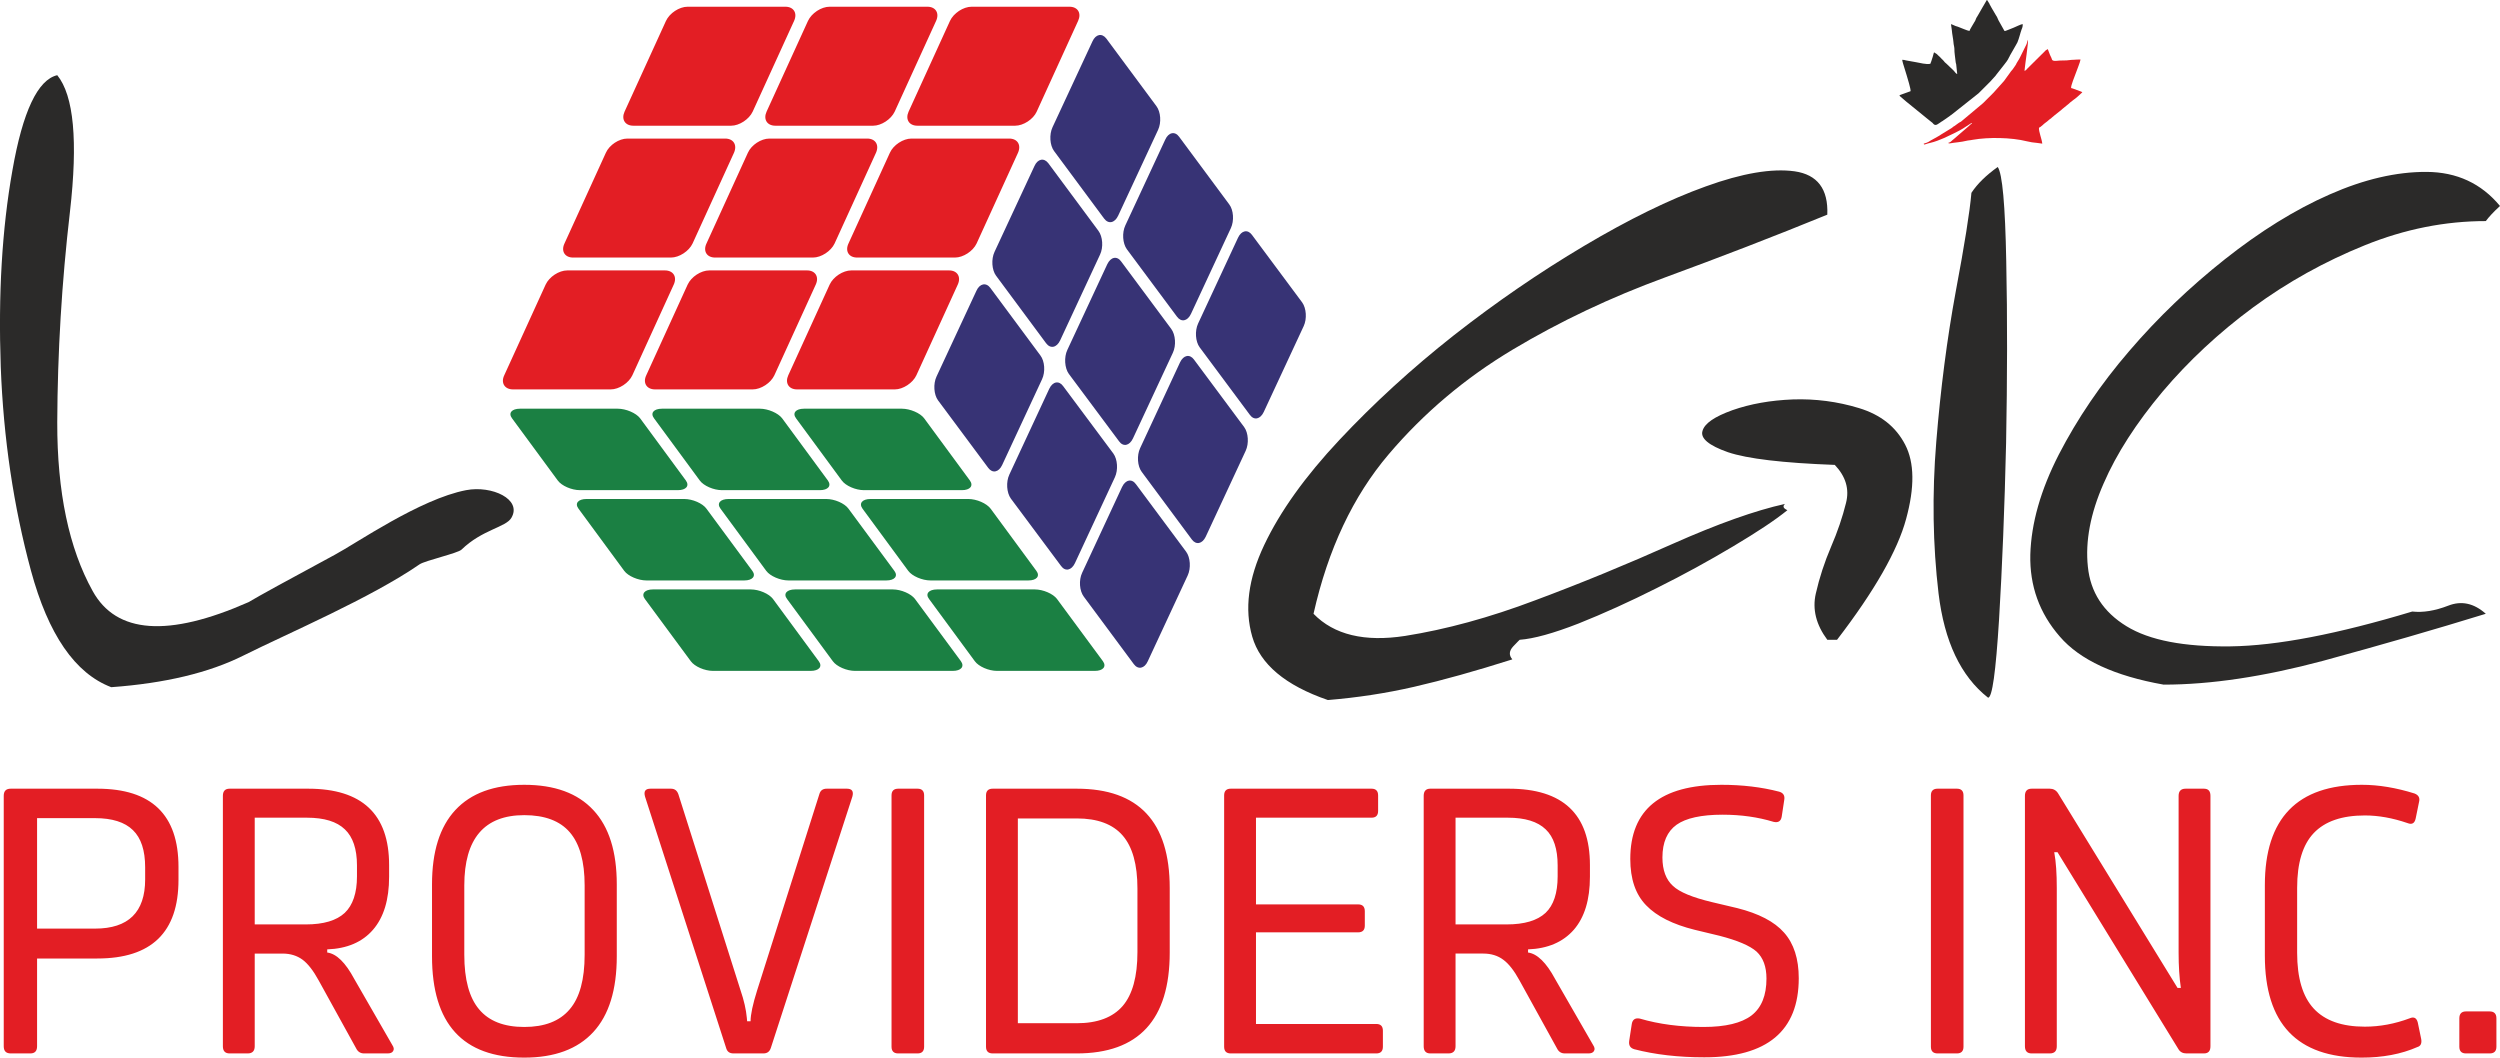
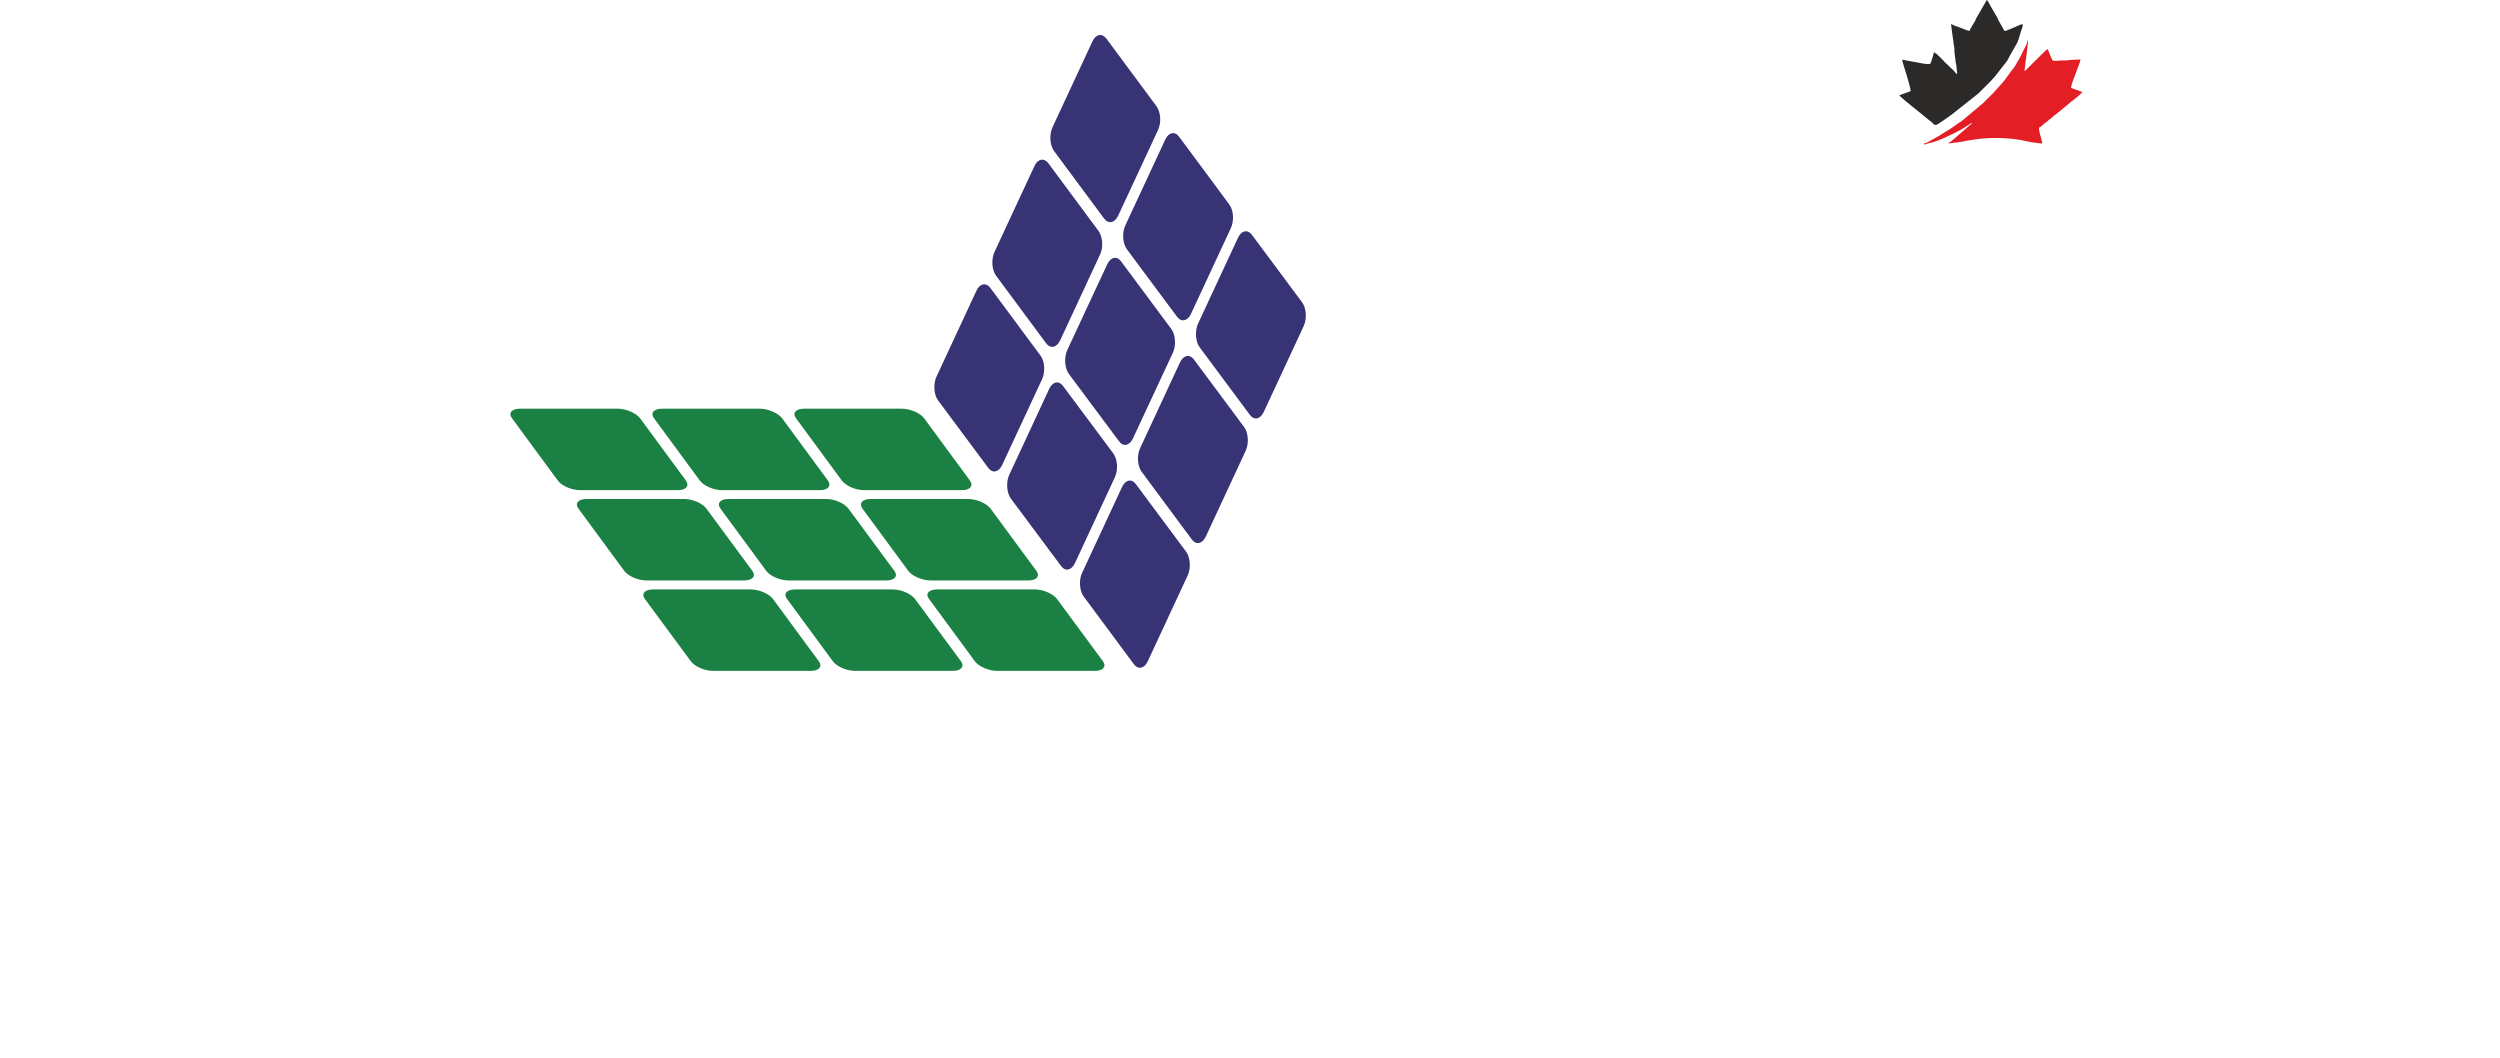
<svg xmlns="http://www.w3.org/2000/svg" xml:space="preserve" width="167.245mm" height="70.752mm" version="1.1" style="shape-rendering:geometricPrecision; text-rendering:geometricPrecision; image-rendering:optimizeQuality; fill-rule:evenodd; clip-rule:evenodd" viewBox="0 0 16724 7075">
  <defs>
    <style type="text/css">
   
    .fil6 {fill:#2B2A29}
    .fil3 {fill:#E31E24}
    .fil4 {fill:#1B8043}
    .fil5 {fill:#373375}
    .fil1 {fill:#2B2A29;fill-rule:nonzero}
    .fil0 {fill:#2B2A29;fill-rule:nonzero}
    .fil2 {fill:#E31E24;fill-rule:nonzero}
   
  </style>
  </defs>
  <g id="Layer_x0020_1">
    <g id="_1928618129632">
-       <path class="fil0" d="M744 4597c-242,-92 -421,-352 -537,-780 -116,-429 -184,-883 -202,-1364 -17,-481 8,-919 78,-1313 69,-395 170,-607 300,-637 111,137 139,441 85,913 -55,473 -83,942 -85,1409 -1,465 78,843 237,1129 158,286 506,311 1043,74 63,-38 256,-144 577,-317 141,-75 570,-373 878,-432 173,-33 376,61 303,185 -37,64 -195,78 -334,213 -25,24 -243,73 -280,98 -326,225 -875,459 -1180,611 -228,114 -523,185 -883,211z" />
-       <path class="fil1" d="M13299 4667c-182,-143 -292,-375 -331,-698 -38,-322 -44,-661 -15,-1015 29,-354 72,-688 130,-1003 59,-314 94,-533 105,-661 40,-61 99,-118 176,-173 31,44 50,254 57,632 8,376 7,782 -1,1215 -10,434 -26,827 -47,1179 -22,352 -46,527 -74,524z" />
-       <path class="fil2" d="M72 5276l579 0c362,0 543,174 543,523l0 87c0,351 -181,526 -543,526l-403 0 0 587c0,32 -15,48 -45,48l-131 0c-32,0 -47,-16 -47,-48l0 -1675c0,-32 15,-48 47,-48zm899 607l0 -81c0,-113 -27,-196 -82,-249 -54,-53 -139,-80 -253,-80l-388 0 0 739 388 0c223,0 335,-110 335,-329zm1399 666l255 443c10,15 12,28 5,39 -6,11 -19,16 -37,16l-158 0c-23,0 -41,-11 -52,-33l-251 -455c-36,-66 -72,-112 -108,-139 -37,-27 -81,-41 -134,-41l-186 0 0 620c0,32 -16,48 -47,48l-121 0c-30,0 -45,-16 -45,-48l0 -1675c0,-32 15,-48 45,-48l525 0c361,0 542,170 542,511l0 78c0,154 -36,272 -108,355 -71,82 -173,126 -306,131l0 21c62,8 122,67 181,177zm-666 -365l342 0c119,0 205,-26 260,-77 54,-51 82,-133 82,-244l0 -74c0,-109 -27,-190 -81,-241 -54,-52 -138,-78 -254,-78l-349 0 0 714zm1803 891c-411,0 -617,-226 -617,-678l0 -481c0,-219 52,-385 156,-497 105,-113 258,-169 461,-169 203,0 357,56 462,169 105,112 157,278 157,497l0 481c0,224 -52,393 -157,507 -105,114 -259,171 -462,171zm404 -688l0 -464c0,-160 -33,-278 -99,-355 -66,-77 -168,-115 -305,-115 -267,0 -401,157 -401,470l0 464c0,165 33,287 99,365 66,79 167,118 302,118 136,0 237,-39 304,-118 67,-78 100,-200 100,-365zm1196 660l-200 0c-27,0 -43,-12 -50,-38l-542 -1680c-10,-36 2,-53 37,-53l136 0c25,0 41,12 50,37l416 1312c23,67 37,129 42,184l2 23 23 0c0,-45 15,-115 44,-207l416 -1312c7,-25 23,-37 50,-37l134 0c34,0 47,17 37,53l-545 1680c-8,26 -25,38 -50,38zm1031 0l-129 0c-30,0 -45,-15 -45,-45l0 -1681c0,-30 15,-45 45,-45l129 0c29,0 44,15 44,45l0 1681c0,30 -15,45 -44,45zm503 -1771l562 0c414,0 622,221 622,665l0 431c0,450 -208,675 -622,675l-562 0c-30,0 -45,-15 -45,-45l0 -1681c0,-30 15,-45 45,-45zm968 1093l0 -425c0,-161 -33,-279 -99,-355 -66,-76 -168,-114 -307,-114l-394 0 0 1370 394 0c139,0 241,-39 307,-115 66,-77 99,-197 99,-361zm793 481l805 0c29,0 44,15 44,45l0 107c0,30 -15,45 -44,45l-974 0c-29,0 -44,-15 -44,-45l0 -1681c0,-30 15,-45 44,-45l942 0c29,0 44,15 44,45l0 104c0,30 -15,45 -44,45l-773 0 0 580 683 0c30,0 45,15 45,46l0 96c0,30 -15,45 -45,45l-683 0 0 613zm2001 -301l255 443c10,15 12,28 5,39 -6,11 -19,16 -37,16l-158 0c-24,0 -41,-11 -52,-33l-251 -455c-36,-66 -72,-112 -109,-139 -36,-27 -81,-41 -133,-41l-186 0 0 620c0,32 -16,48 -47,48l-122 0c-29,0 -44,-16 -44,-48l0 -1675c0,-32 15,-48 44,-48l525 0c362,0 543,170 543,511l0 78c0,154 -36,272 -108,355 -72,82 -174,126 -306,131l0 21c61,8 122,67 181,177zm-666 -365l342 0c119,0 205,-26 260,-77 54,-51 81,-133 81,-244l0 -74c0,-109 -26,-190 -80,-241 -54,-52 -138,-78 -254,-78l-349 0 0 714zm1664 889c-173,0 -329,-18 -468,-54 -28,-8 -39,-27 -34,-58l17 -111c5,-30 23,-42 54,-36 129,38 271,56 426,56 147,0 254,-26 321,-77 67,-52 100,-134 100,-247 0,-79 -22,-139 -66,-180 -45,-40 -128,-75 -248,-106l-166 -40c-145,-36 -254,-90 -325,-164 -71,-73 -106,-176 -106,-310 0,-330 203,-496 609,-496 139,0 268,15 387,46 28,8 39,27 34,55l-17 112c-5,30 -23,42 -54,35 -105,-32 -218,-48 -342,-48 -142,0 -245,23 -307,67 -63,45 -95,118 -95,219 0,85 24,148 70,190 44,42 132,78 262,109l169 40c143,36 248,90 313,164 65,73 98,175 98,305 0,352 -211,529 -632,529zm1690 -26l-129 0c-30,0 -45,-15 -45,-45l0 -1681c0,-30 15,-45 45,-45l129 0c29,0 44,15 44,45l0 1681c0,30 -15,45 -44,45zm621 0l-121 0c-30,0 -45,-16 -45,-48l0 -1675c0,-32 15,-48 45,-48l121 0c23,0 42,10 55,30l800 1303 22 0c-10,-69 -15,-148 -15,-237l0 -1048c0,-32 16,-48 47,-48l122 0c30,0 44,16 44,48l0 1675c0,32 -14,48 -44,48l-117 0c-24,0 -43,-10 -54,-30l-808 -1316 -22 0c12,64 17,144 17,240l0 1058c0,32 -15,48 -47,48zm2086 28c-431,0 -647,-227 -647,-681l0 -473c0,-447 217,-671 649,-671 113,0 230,20 352,58 28,11 38,30 30,59l-22 108c-7,33 -25,43 -55,31 -99,-34 -194,-51 -285,-51 -153,0 -267,39 -342,118 -74,78 -111,200 -111,366l0 435c0,169 37,293 111,373 75,81 189,121 342,121 101,0 201,-19 300,-56 28,-12 46,-3 54,28l23 111c5,29 -4,47 -25,53 -109,48 -234,71 -374,71zm857 -28l-159 0c-29,0 -44,-15 -44,-45l0 -190c0,-30 15,-46 44,-46l159 0c30,0 45,16 45,46l0 190c0,30 -15,45 -45,45z" />
-       <path class="fil3" d="M3795 1809l653 0c56,0 83,43 59,95l-277 607c-24,51 -89,94 -145,94l-653 0c-56,0 -83,-43 -59,-94l277 -607c24,-52 89,-95 145,-95zm2302 -882l654 0c56,0 82,43 59,95l-277 607c-24,51 -89,94 -145,94l-654 0c-56,0 -82,-43 -58,-94l277 -607c23,-52 89,-95 144,-95zm-950 0l654 0c56,0 82,43 59,95l-277 607c-24,51 -89,94 -145,94l-654 0c-56,0 -82,-43 -58,-94l277 -607c23,-52 88,-95 144,-95zm-950 0l654 0c56,0 82,43 59,95l-277 607c-24,51 -89,94 -145,94l-654 0c-56,0 -82,-43 -58,-94l277 -607c23,-52 88,-95 144,-95zm2303 -882l654 0c56,0 82,43 58,95l-277 607c-23,51 -89,94 -144,94l-654 0c-56,0 -82,-43 -59,-94l277 -607c24,-52 89,-95 145,-95zm-950 0l654 0c55,0 82,43 58,95l-277 607c-24,51 -89,94 -144,94l-654 0c-56,0 -82,-43 -59,-94l277 -607c24,-52 89,-95 145,-95zm-950 0l654 0c55,0 82,43 58,95l-277 607c-24,51 -89,94 -144,94l-654 0c-56,0 -82,-43 -59,-94l277 -607c24,-52 89,-95 145,-95zm1095 1764l654 0c55,0 82,43 58,95l-277 607c-24,51 -89,94 -144,94l-654 0c-56,0 -82,-43 -59,-94l277 -607c24,-52 89,-95 145,-95zm-950 0l654 0c55,0 82,43 58,95l-277 607c-24,51 -89,94 -145,94l-653 0c-56,0 -83,-43 -59,-94l277 -607c24,-52 89,-95 145,-95z" />
      <path class="fil4" d="M3880 3279l654 0c56,0 80,-29 54,-65l-306 -416c-27,-35 -94,-64 -150,-64l-653 0c-56,0 -80,29 -54,64l306 416c26,36 93,65 149,65zm2345 604l654 0c56,0 80,-29 54,-64l-306 -416c-27,-36 -94,-65 -150,-65l-653 0c-56,0 -80,29 -54,65l306 416c26,35 93,64 149,64zm-950 0l654 0c56,0 80,-29 54,-64l-307 -416c-26,-36 -93,-65 -149,-65l-653 0c-56,0 -81,29 -54,65l306 416c26,35 93,64 149,64zm-950 0l654 0c55,0 80,-29 54,-64l-307 -416c-26,-36 -93,-65 -149,-65l-653 0c-56,0 -81,29 -54,65l306 416c26,35 93,64 149,64zm2345 605l654 0c55,0 80,-29 54,-65l-307 -416c-26,-35 -93,-64 -149,-64l-653 0c-56,0 -81,29 -54,64l306 416c26,36 93,65 149,65zm-950 0l654 0c55,0 80,-29 54,-65l-307 -416c-26,-35 -93,-64 -149,-64l-653 0c-56,0 -81,29 -54,64l306 416c26,36 93,65 149,65zm-950 0l653 0c56,0 81,-29 54,-65l-306 -416c-26,-35 -93,-64 -149,-64l-654 0c-55,0 -80,29 -54,64l307 416c26,36 93,65 149,65zm1010 -1209l654 0c56,0 80,-29 54,-65l-306 -416c-26,-35 -94,-64 -149,-64l-654 0c-56,0 -80,29 -54,64l306 416c26,36 93,65 149,65zm-950 0l654 0c56,0 80,-29 54,-65l-306 -416c-27,-35 -94,-64 -149,-64l-654 0c-56,0 -80,29 -54,64l306 416c26,36 93,65 149,65z" />
      <path class="fil5" d="M7747 869l-267 574c-23,49 -65,58 -94,19l-335 -452c-28,-38 -33,-110 -10,-159l267 -574c22,-49 64,-57 93,-19l335 452c29,39 34,110 11,159zm-289 2324l-267 574c-23,49 -65,58 -93,19l-336 -451c-28,-39 -33,-111 -10,-160l267 -574c23,-49 65,-57 93,-18l336 451c28,39 33,110 10,159zm388 -833l-267 573c-23,49 -65,58 -93,19l-336 -451c-28,-39 -33,-111 -10,-160l267 -573c23,-49 65,-58 93,-19l335 451c29,39 34,111 11,160zm388 -834l-267 574c-23,49 -65,57 -93,19l-336 -452c-28,-39 -33,-110 -10,-159l267 -574c22,-49 65,-58 93,-19l335 452c29,38 34,110 11,159zm-289 2324l-267 574c-22,49 -65,57 -93,19l-335 -452c-29,-39 -34,-110 -11,-159l267 -574c23,-49 65,-58 93,-19l336 452c28,38 33,110 10,159zm388 -834l-267 574c-23,49 -65,57 -93,19l-335 -452c-29,-38 -34,-110 -11,-159l267 -574c23,-49 65,-57 93,-19l336 452c28,38 33,110 10,159zm388 -834l-267 574c-23,49 -65,58 -93,19l-336 -452c-28,-38 -33,-110 -10,-159l267 -574c23,-49 65,-57 93,-19l336 452c28,39 33,110 10,159zm-1750 355l-267 574c-23,49 -65,57 -93,19l-336 -452c-28,-38 -33,-110 -10,-159l267 -574c22,-49 65,-57 93,-19l335 452c29,38 34,110 11,159zm388 -834l-267 574c-23,49 -65,58 -94,19l-335 -452c-28,-38 -33,-110 -10,-159l267 -574c22,-49 64,-57 93,-19l335 452c29,39 34,110 11,159z" />
      <path class="fil3" d="M13558 945c24,6 45,9 69,11 15,1 23,4 35,5 -3,-32 -25,-82 -22,-107 10,-4 1,0 11,-6l17 -14c1,-2 3,-3 4,-4 0,0 1,-1 1,-1l9 -7c16,-13 10,-6 27,-22l14 -10c2,-3 2,-3 4,-4 0,0 1,-1 1,-1l12 -10c0,0 1,-1 1,-1l49 -39c3,-3 1,-1 4,-4l49 -40c1,-2 3,-3 4,-4 0,0 1,-1 1,-1l18 -14c6,-4 3,-2 9,-7 4,-3 4,-3 9,-6l2 -3c1,0 1,-1 2,-1 0,0 1,-1 1,-1 1,0 1,-1 2,-1l33 -30c4,-3 1,-2 6,-4 -2,-4 -5,-5 -10,-7l-54 -20c-4,-1 -8,-2 -11,-3 -3,-15 25,-81 30,-96 6,-18 31,-78 33,-95 -16,0 -32,1 -48,2 -19,0 -26,3 -45,4 -15,1 -30,1 -45,1 -8,1 -16,1 -24,2 -9,0 -17,1 -24,-3 -6,-3 -5,-9 -9,-17 -3,-7 -6,-13 -9,-19 -4,-9 -13,-32 -15,-39 -12,4 -1,0 -6,3 0,0 -6,4 -7,4l-124 123c-6,7 -9,12 -19,15 2,-30 28,-197 23,-208 -4,8 -6,23 -10,31l-43 87c-2,4 -4,8 -7,13l-16 26c-2,4 -1,3 -3,7 0,1 -1,1 -1,2 0,0 -1,1 -1,1 -1,2 -3,5 -3,5 -7,9 -11,17 -18,26l-12 14c0,1 -2,3 -2,3l-7 10c0,0 0,1 -1,1l-36 50c0,0 -1,1 -1,1l-69 77c0,0 -1,1 -1,1l-69 69c-5,5 -2,2 -6,5l-142 119c-5,3 -7,3 -13,7l-32 23c-1,0 -2,1 -2,1l-5 3c-3,3 -6,6 -11,9l-67 41c-18,13 -38,22 -58,34 -5,3 -7,4 -13,7 -6,4 -9,6 -14,9 -6,3 -7,4 -15,7l-19 6c3,6 -3,9 21,1 8,-2 14,-5 22,-6 31,-7 64,-20 94,-33 29,-13 104,-49 125,-63l54 -35c9,-4 5,-2 7,1 -8,4 -16,13 -23,19l-102 88c-4,3 0,0 -5,4 -2,1 -1,0 -2,2 -8,8 -15,14 -26,16 4,8 -5,1 4,4 3,1 7,0 7,0 36,-7 65,-6 119,-19 11,-2 24,-2 34,-5 103,-18 256,-16 360,10z" />
      <path class="fil6" d="M13175 207c-14,-1 -59,-22 -77,-28 -3,-1 -12,-4 -16,-5l-30 -13c0,16 4,24 5,41 2,27 9,56 11,82 1,17 5,25 6,41 0,16 1,29 3,44l5 41c1,11 2,13 4,19l7 66c-6,-2 -3,-1 -6,-3 -7,-5 -11,-13 -17,-19l-48 -46c-14,-11 -13,-12 -18,-18l-9 -10c0,0 -2,-2 -3,-2l-11 -12c-2,-1 -3,-3 -4,-4l-11 -10c0,0 -1,-1 -1,-1l-7 -7c0,0 -2,-2 -2,-2 -1,-1 -1,-1 -2,-1l-16 -10c-2,8 -4,9 -6,20 -2,10 -4,13 -6,20 -3,9 -3,11 -6,19 -2,4 -5,15 -7,18 -31,5 -66,-6 -96,-11l-56 -10c-4,-1 -7,-1 -11,-2 -6,-2 -15,-4 -25,-4 1,11 11,43 14,52l16 52c5,16 29,95 26,106 -3,2 -4,1 -8,3l-58 21c-9,5 -5,0 -8,7l35 30c3,3 4,4 7,6 0,0 1,1 1,1l133 108c0,0 1,1 1,1l45 36c1,1 3,5 6,7 15,15 31,-2 51,-15l3 -2c2,-1 4,-3 7,-4 1,-1 3,-2 4,-3l42 -29c4,-3 5,-5 11,-8l183 -145c0,0 1,-1 1,-1 1,-1 1,-1 2,-2 0,0 1,0 1,-1l73 -73c0,0 1,-1 1,-1l37 -41c0,-1 1,-1 1,-2l55 -70c12,-15 24,-30 32,-48 2,-4 1,-3 3,-5 0,0 2,-6 3,-7l36 -63c2,-3 3,-4 4,-7l11 -20c12,-29 18,-59 28,-87 5,-11 8,-20 7,-35 -14,2 -45,18 -60,24 -18,6 -34,15 -53,21 -5,1 -2,1 -9,1l-23 -41c-6,-13 -15,-24 -20,-37 -4,-12 -9,-19 -14,-27l-30 -51c0,-1 0,-1 -1,-2l-6 -11c-3,-5 -6,-10 -7,-14l-12 -19c-4,-5 1,-2 -5,-5l-22 38c0,0 -1,1 -1,1 0,1 0,2 -1,2l-35 61c-5,10 -10,14 -14,25 -4,13 -8,17 -14,27 0,1 -1,3 -2,4l-2 3c-7,14 -20,31 -25,46z" />
-       <path class="fil0" d="M12224 4280c-75,-101 -101,-204 -77,-309 24,-106 58,-210 102,-313 44,-102 77,-200 100,-293 24,-94 -2,-178 -75,-255 -348,-13 -585,-41 -715,-85 -128,-45 -185,-93 -170,-142 14,-51 81,-96 200,-139 120,-42 254,-66 405,-72 150,-5 298,14 442,58 145,44 247,125 309,245 62,120 64,285 6,497 -57,211 -211,481 -462,808 -15,0 -28,0 -37,0 -10,0 -19,0 -28,0zm-3341 403c-285,-98 -453,-240 -506,-424 -53,-184 -27,-387 80,-613 106,-224 274,-459 504,-704 229,-244 484,-478 766,-700 282,-221 572,-420 870,-597 298,-177 569,-310 814,-398 243,-88 442,-122 594,-101 153,22 226,118 219,290 -357,146 -718,285 -1083,419 -366,134 -706,295 -1022,484 -316,189 -593,422 -830,701 -237,279 -405,634 -502,1066 137,141 342,190 613,148 272,-43 563,-122 872,-239 311,-116 616,-242 918,-377 302,-134 552,-223 751,-267 -17,16 -12,29 16,42 -81,66 -202,146 -363,242 -161,96 -330,189 -511,279 -181,91 -355,170 -523,237 -169,66 -300,102 -394,109 0,0 -15,14 -43,44 -28,30 -30,59 -6,87 -246,78 -464,139 -655,183 -191,44 -384,73 -579,89zm5591 -103c-328,-58 -560,-165 -695,-322 -136,-156 -202,-339 -197,-548 6,-209 69,-432 191,-670 123,-238 279,-469 471,-692 191,-223 405,-428 640,-614 235,-186 468,-331 700,-433 231,-102 447,-152 649,-151 202,1 366,77 491,228 -43,39 -74,73 -95,101 -271,0 -541,53 -810,162 -267,108 -516,246 -746,415 -229,169 -432,358 -607,565 -175,209 -307,413 -394,614 -88,200 -123,386 -105,556 17,170 103,303 258,398 154,95 387,139 696,135 311,-4 715,-82 1216,-233 72,8 152,-5 240,-39 89,-35 172,-17 252,54 -334,103 -697,208 -1090,315 -393,105 -749,159 -1065,159z" />
    </g>
  </g>
</svg>